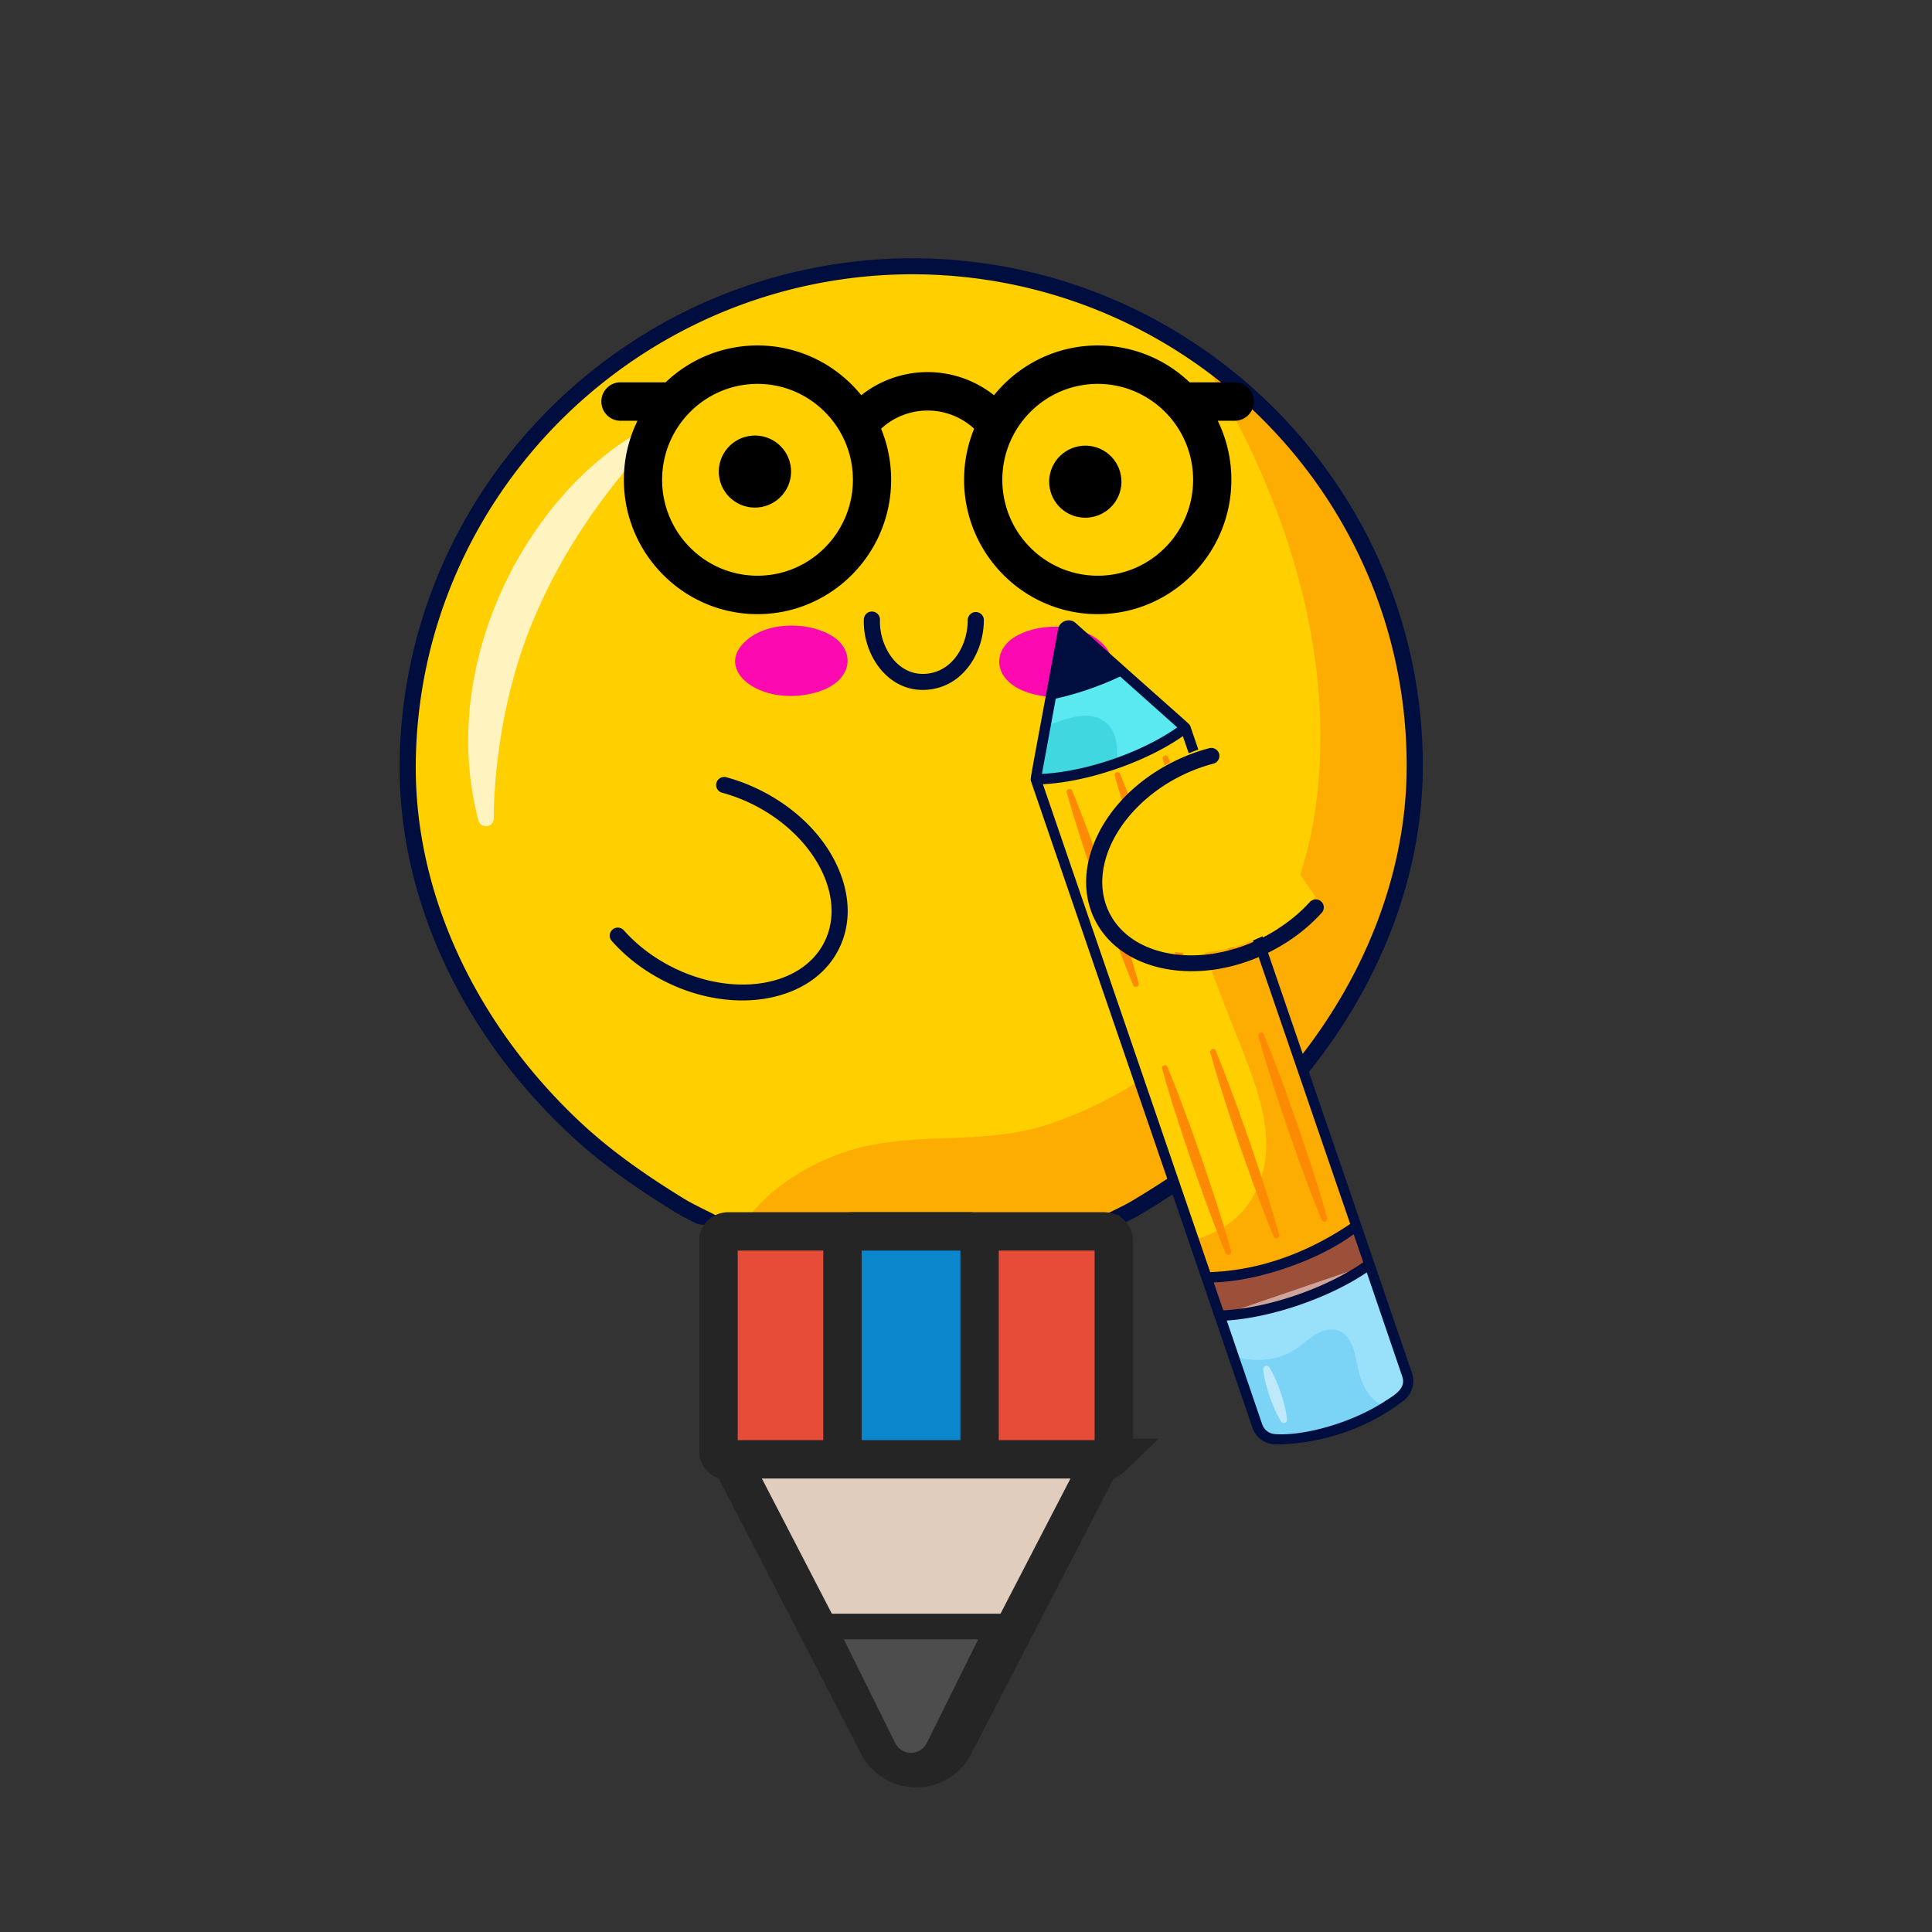
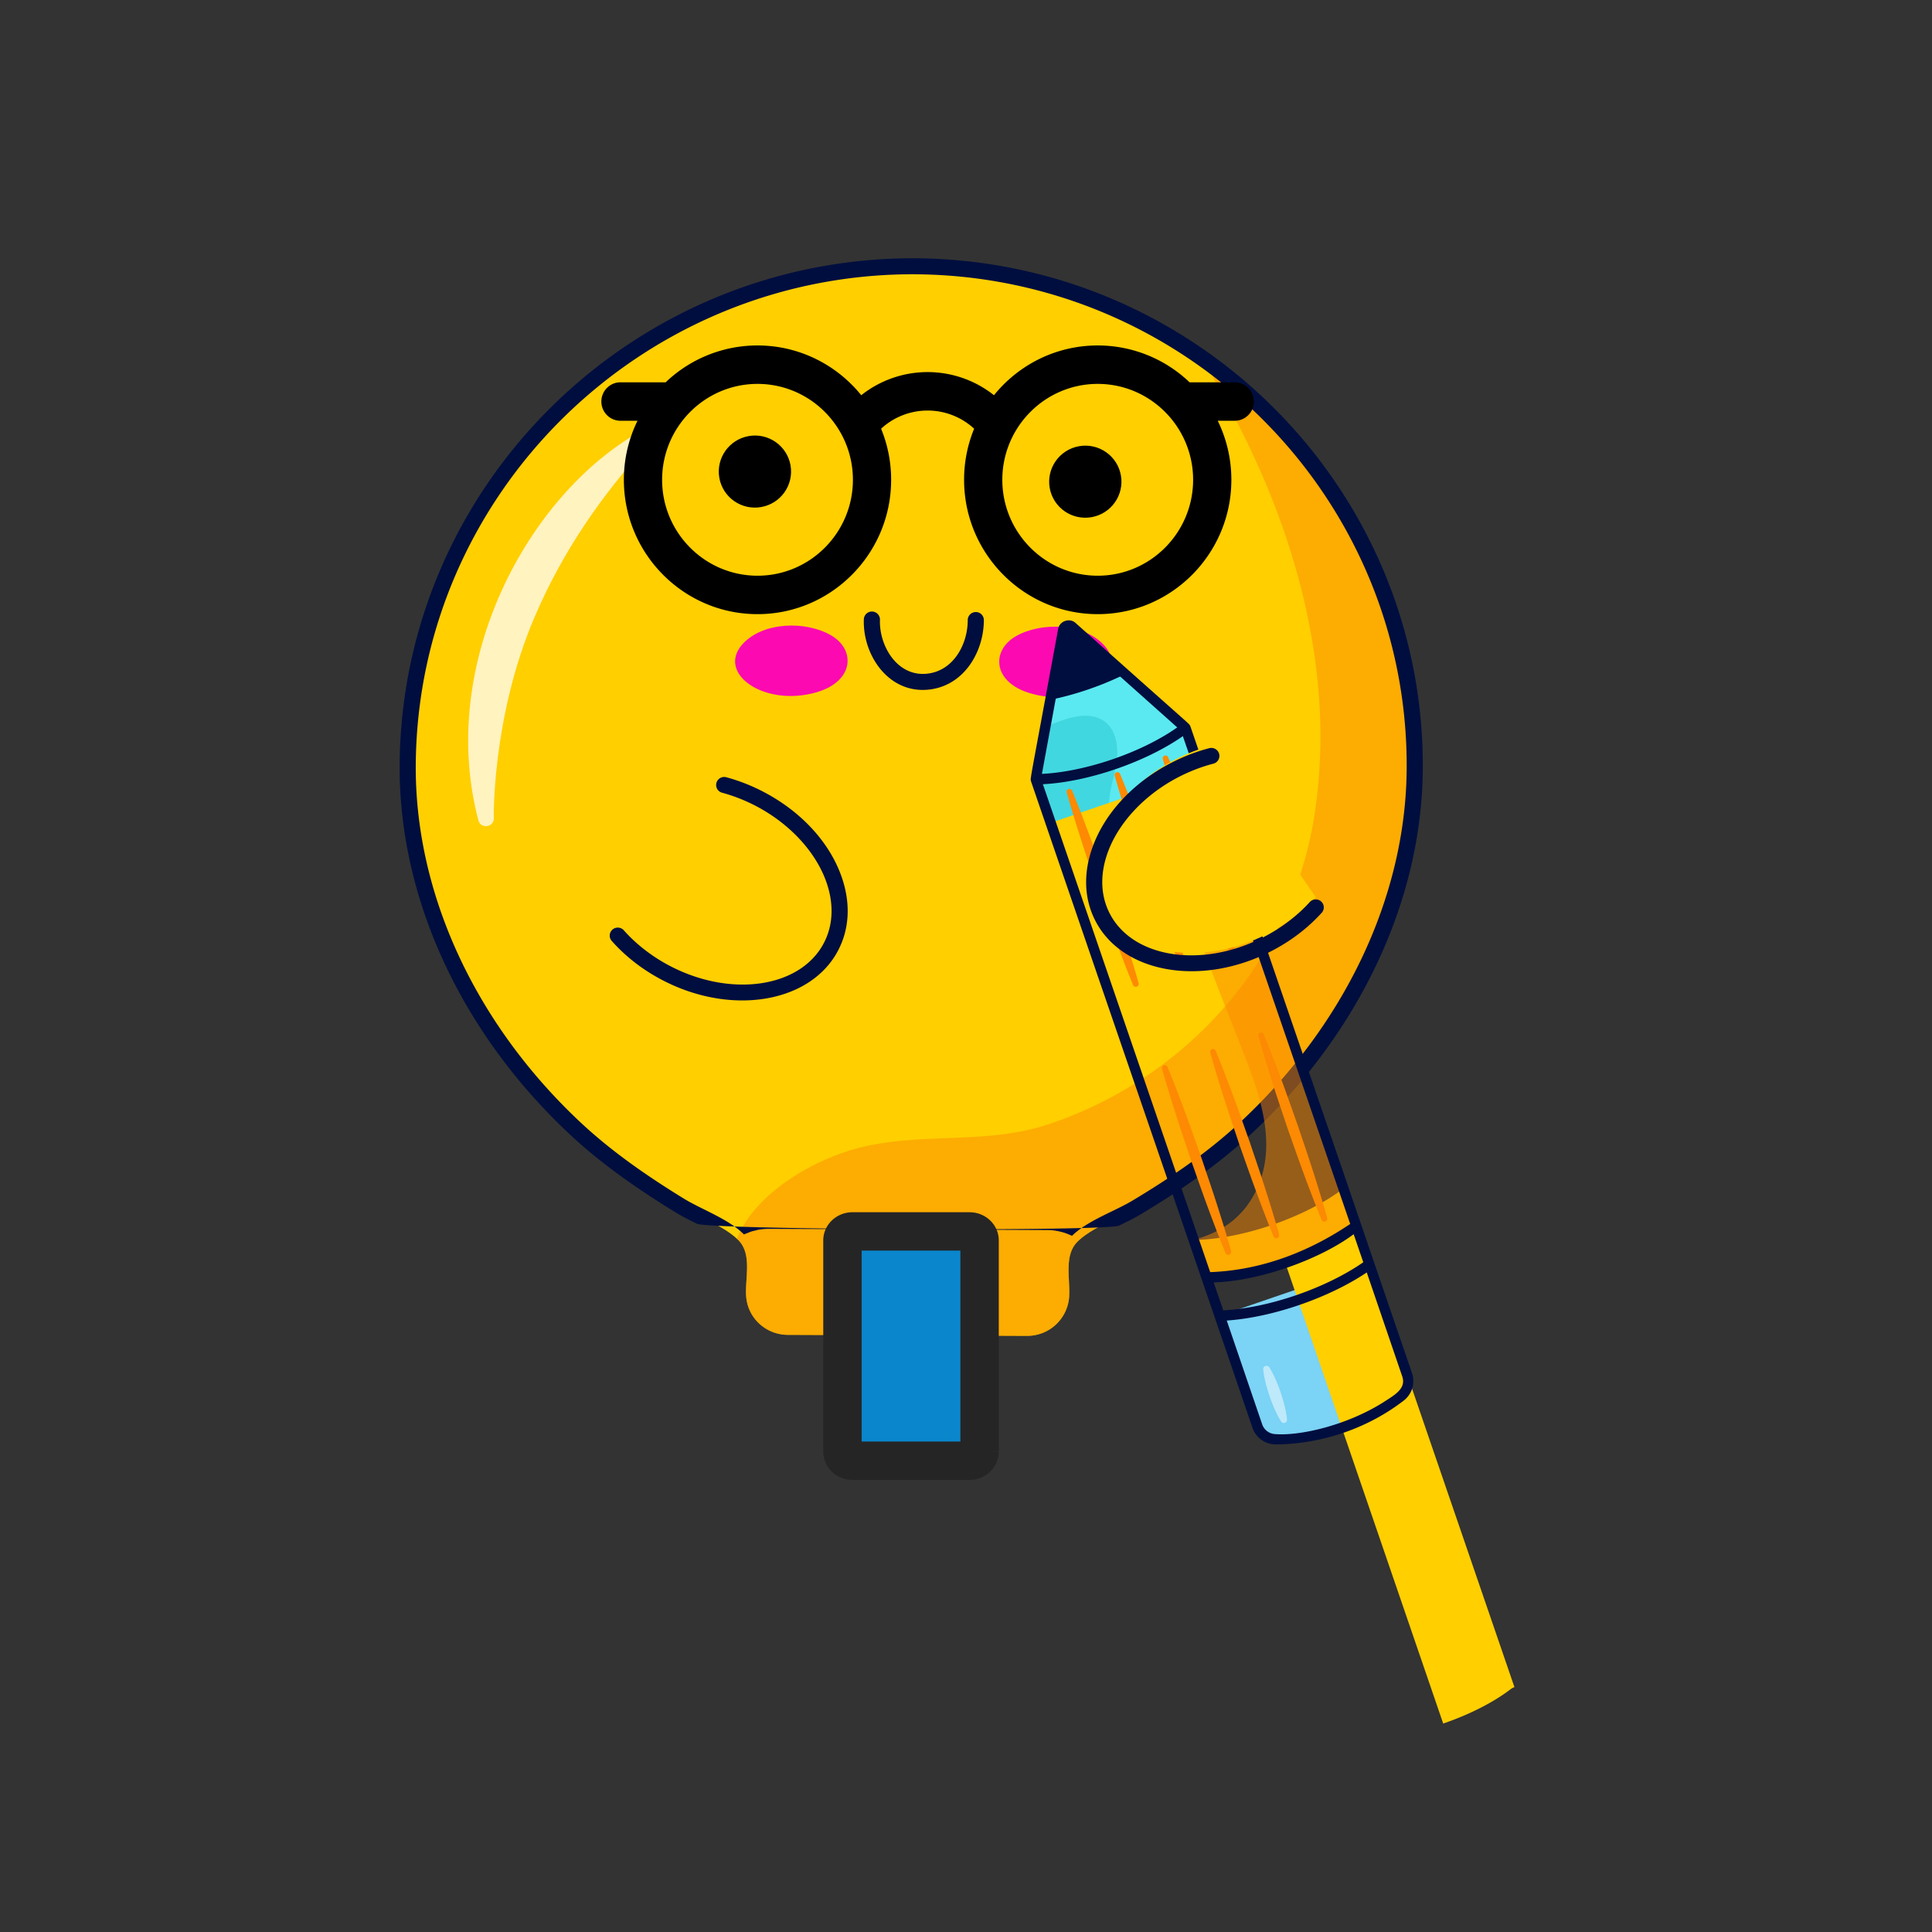
<svg xmlns="http://www.w3.org/2000/svg" xmlns:xlink="http://www.w3.org/1999/xlink" width="151" height="151" viewBox="0 0 151 151">
  <rect x="0" y="0" width="151" height="151" fill="#333333" stroke="none" />
  <defs>
    <path id="a" d="M0 0h151v151H0z" />
  </defs>
  <g fill="none" fill-rule="evenodd">
    <mask id="b" fill="#fff">
      <use xlink:href="#a" />
    </mask>
    <g mask="url(#b)">
      <g fill-rule="nonzero">
        <path d="M110.574 60.107c-.075 10.856-5.506 20.985-13.434 28.266-2.531 2.319-5.38 4.25-8.324 6.01-1.37.825-3.47 1.547-4.596 2.659-1.128 1.112-.523 3.062-.67 4.454a3.286 3.286 0 0 1-3.266 2.913l-18.735-.08c-1.679-.017-3.072-1.283-3.226-2.94-.129-1.393.503-3.338-.614-4.46-.038-.037-.074-.074-.117-.11-1.133-1.059-3.127-1.777-4.443-2.587-2.914-1.785-5.742-3.74-8.236-6.08-7.828-7.347-13.12-17.522-13.046-28.377.148-21.574 17.846-38.998 39.566-38.96l.106-.004v.005c8.458.057 16.27 2.758 22.65 7.305 9.999 7.135 16.475 18.817 16.385 31.986z" fill="#FFCF00" />
        <path d="M110.574 60.107c-.075 10.856-5.506 20.985-13.434 28.266-2.531 2.319-5.38 4.25-8.324 6.01-1.37.825-3.47 1.547-4.596 2.659-1.128 1.112-.523 3.062-.67 4.454a3.286 3.286 0 0 1-3.266 2.913l-18.735-.08c-1.679-.017-3.072-1.283-3.226-2.94-.129-1.393.503-3.338-.614-4.46-.038-.037-.074-.074-.117-.11 1.488-3.73 6.439-6.477 10.218-7.265 4.878-1.022 9.502-.116 14.225-1.71C92.778 84.22 100.904 75.04 102.7 63.922c1.793-11.124-1.407-22.576-6.83-32.454-.6-1.088-1.231-2.191-1.682-3.347 9.999 7.135 16.475 18.817 16.385 31.986z" opacity=".5" fill="#FD8A02" />
        <g fill="#FC09B2">
          <path d="M58.048 50.332c1.604-1.75 4.937-1.818 6.902-.678 1.945 1.128 1.81 3.618-1.172 4.464-4.085 1.157-7.811-1.515-5.73-3.786zM86.311 50.452c-1.58-1.765-4.912-1.86-6.893-.737-1.96 1.112-1.859 3.603 1.112 4.473 4.068 1.193 7.83-1.448 5.781-3.736z" />
        </g>
        <path d="M41.793 48.197c-3.406 7.94-3.205 16.04-3.195 15.787-.026.696-1.028.812-1.208.135-3.23-12.213 3.814-25.394 12.604-30.371.585-.331 1.184.414.73.907-3.67 3.98-6.758 8.456-8.93 13.542z" fill="#FFF" opacity=".75" />
      </g>
      <g transform="rotate(-10 171.002 -129.155)">
        <path d="M46.97 28.696a.629.629 0 0 0-.728.508c-.325 1.858-1.793 3.746-3.9 3.572-1.08-.087-1.75-.694-2.12-1.189-.71-.944-.997-2.352-.734-3.59a.63.63 0 0 0-1.233-.26c-.34 1.6.026 3.36.956 4.598.755 1.005 1.803 1.589 3.03 1.688.126.01.249.015.371.015 2.643 0 4.47-2.323 4.87-4.62a.626.626 0 0 0-.512-.722z" fill="#000E3F" fill-rule="nonzero" />
        <ellipse stroke="#000" fill="#000" cx="31.877" cy="14.886" rx="2.325" ry="2.316" />
        <ellipse stroke="#000" fill="#000" cx="57.169" cy="20.149" rx="2.325" ry="2.316" />
        <path d="m47.11.644-.097-.017C25.331-3.231 4.496 11.127.552 32.632c-1.869 10.19 1.06 21.377 8.034 30.697 1.808 2.414 4.078 4.801 7.14 7.511.435.384.939.757 1.471 1.15.869.643 31.445 6.171 32.484 5.874.642-.183 1.248-.356 1.79-.565 3.816-1.456 6.789-2.896 9.357-4.53 9.835-6.282 16.547-15.729 18.416-25.918C83.188 25.346 68.778 4.619 47.11.644zm30.895 45.982c-1.807 9.85-8.316 18.995-17.858 25.09-2.493 1.588-5.393 2.99-9.129 4.417-.491.188-1.07.354-1.684.53-1.224.348-2.49.71-3.423 1.35-.009-.007-.019-.012-.028-.018-.03-.022-.063-.04-.094-.062a4.404 4.404 0 0 0-.4-.244 4.277 4.277 0 0 0-.552-.246c-.056-.02-.111-.043-.169-.061a4.414 4.414 0 0 0-.568-.146L22.66 73.36a4.416 4.416 0 0 0-.735-.066c-.018 0-.037-.005-.055-.005-.087 0-.173.013-.26.018-.1.006-.199.008-.297.02-.117.016-.233.043-.35.068-.084.018-.17.03-.255.053-.01.003-.02.003-.028.006-.65-.93-1.707-1.712-2.73-2.468-.51-.377-.99-.733-1.384-1.08-2.998-2.654-5.212-4.98-6.969-7.324C2.83 53.54-.016 42.706 1.791 32.856c3.82-20.827 24.01-34.733 44.996-31l.11.02h-.005c20.976 3.848 34.933 23.923 31.113 44.75z" fill="#000E3F" fill-rule="nonzero" />
      </g>
      <g fill-rule="nonzero">
        <path d="M56.601 61.352c.917.248 1.838.604 2.739 1.071 5.088 2.64 7.592 7.835 5.592 11.602-2 3.768-7.745 4.682-12.834 2.041-1.519-.788-2.808-1.804-3.815-2.942" fill="#FFCF00" />
        <path d="M80.98 60.987a.332.332 0 0 1-.015-.17l.748-4.068.38-2.053.141-.774.866-4.702c.055-.3.46-.44.688-.236l3.568 3.176.587.525 4.644 4.14a.332.332 0 0 1 .096.138l1.022 2.982c.064.189-.055.406-.268.479l-6.754 2.321-4.178 1.435c-.213.073-.439-.022-.504-.215l-1.021-2.978z" fill="#41D7E0" />
        <path d="m98.267 111.45-2.94-8.617 11.708-4.008 2.94 8.617c.214.627.002 1.32-.526 1.716-.32.246-.685.503-1.089.765a16.46 16.46 0 0 1-8.626 2.566 1.533 1.533 0 0 1-1.467-1.038z" fill="#7BD3F5" />
        <g opacity=".5">
-           <path d="m96.403 105.99-1.077-3.157 11.709-4.008 2.94 8.617c.214.627.002 1.32-.526 1.716-.32.246-.685.503-1.089.765a2.533 2.533 0 0 1-1.005-.563c-.712-.658-1.05-1.625-1.251-2.573-.221-1.086-.456-2.418-1.5-2.796-.58-.21-1.237-.02-1.77.299-.53.317-.978.752-1.492 1.1-1.424.967-3.304 1.14-4.939.6z" fill="#B8EEFF" />
          <path d="m81.713 56.75.38-2.054.141-.774.866-4.702c.055-.3.46-.44.688-.236l3.568 3.176.587.525 4.644 4.14a.332.332 0 0 1 .096.138l1.022 2.982c.064.189-.055.406-.268.479l-6.754 2.321c.042-.957.361-1.915.537-2.868.233-1.264.119-2.783-.928-3.52-.868-.61-2.05-.455-3.06-.128-.502.163-1.004.366-1.519.52z" fill="#74FCFF" />
        </g>
-         <path d="m106.019 95.858 1.012 2.953c-1.467 1.072-3.434 2.058-5.582 2.797-2.149.738-4.306 1.17-6.121 1.225l-1.013-2.953a.984.984 0 0 1 .313-.052c1.675-.01 3.743-.41 5.825-1.125 2.082-.716 3.959-1.673 5.286-2.694a.984.984 0 0 1 .28-.151z" fill-opacity=".515" fill="#FF693F" />
-         <path d="M100.452 98.703c-2.083.715-4.148 1.115-5.825 1.125a.992.992 0 0 0-.313.051l-1.019-2.97L80.95 60.903c1.712-.012 3.874-.398 6.139-1.175 2.258-.78 4.206-1.803 5.562-2.845l.916 2.673 12.453 36.3a1.185 1.185 0 0 0-.284.15c-1.323 1.02-3.2 1.982-5.284 2.696z" fill="#FFCF00" />
+         <path d="M100.452 98.703c-2.083.715-4.148 1.115-5.825 1.125a.992.992 0 0 0-.313.051l-1.019-2.97c1.712-.012 3.874-.398 6.139-1.175 2.258-.78 4.206-1.803 5.562-2.845l.916 2.673 12.453 36.3a1.185 1.185 0 0 0-.284.15c-1.323 1.02-3.2 1.982-5.284 2.696z" fill="#FFCF00" />
        <g fill="#FD8A02">
          <path d="M98.766 80.826c.488 1.172.937 2.358 1.38 3.545.443 1.188.854 2.386 1.283 3.579.4 1.202.814 2.4 1.2 3.607a98.972 98.972 0 0 1 1.102 3.64.23.23 0 0 1-.433.15 100.04 100.04 0 0 1-1.376-3.546c-.441-1.188-.852-2.386-1.28-3.58-.397-1.203-.812-2.4-1.195-3.608a100.615 100.615 0 0 1-1.1-3.642.223.223 0 0 1 .42-.145zM91.306 59.198c.508 1.23.977 2.474 1.44 3.72.463 1.245.894 2.501 1.343 3.752.42 1.26.856 2.515 1.26 3.781.406 1.266.805 2.533 1.164 3.815a.23.23 0 0 1-.433.15c-.508-1.23-.975-2.475-1.437-3.72-.461-1.247-.892-2.503-1.34-3.754-.417-1.261-.852-2.517-1.256-3.783a110.146 110.146 0 0 1-1.16-3.816.222.222 0 0 1 .42-.145zM95.008 82.113c.488 1.172.937 2.359 1.38 3.547.443 1.188.854 2.387 1.283 3.58.4 1.203.816 2.401 1.2 3.61.386 1.208.765 2.418 1.104 3.642a.23.23 0 0 1-.433.15c-.487-1.173-.935-2.36-1.377-3.548-.441-1.189-.853-2.388-1.28-3.582-.397-1.204-.813-2.401-1.196-3.61-.384-1.21-.762-2.42-1.1-3.644a.223.223 0 0 1 .419-.145zM87.548 60.498a110.24 110.24 0 0 1 1.438 3.716c.464 1.245.894 2.5 1.343 3.75.42 1.26.855 2.513 1.26 3.778.404 1.265.803 2.531 1.162 3.812a.23.23 0 0 1-.433.15c-.508-1.23-.975-2.472-1.436-3.717-.461-1.245-.892-2.501-1.339-3.751-.417-1.26-.852-2.514-1.255-3.78a109.968 109.968 0 0 1-1.16-3.813.222.222 0 0 1 .42-.145zM91.25 83.4c.488 1.173.937 2.36 1.38 3.55.444 1.189.856 2.389 1.285 3.583.4 1.204.816 2.403 1.202 3.612.385 1.21.765 2.42 1.104 3.646a.23.23 0 0 1-.433.15 99.225 99.225 0 0 1-1.378-3.552c-.442-1.19-.854-2.39-1.28-3.584-.399-1.205-.815-2.404-1.198-3.614a100.49 100.49 0 0 1-1.102-3.646.222.222 0 0 1 .42-.146zM83.792 61.793c.508 1.228.976 2.47 1.438 3.714.463 1.244.894 2.499 1.342 3.747.42 1.26.854 2.513 1.259 3.777.404 1.264.803 2.53 1.161 3.81a.23.23 0 0 1-.433.15c-.507-1.23-.974-2.471-1.435-3.716-.46-1.244-.891-2.5-1.338-3.749-.417-1.26-.852-2.513-1.254-3.777-.404-1.265-.801-2.531-1.16-3.811a.223.223 0 0 1 .42-.145z" />
        </g>
        <path d="M94.627 99.828a.992.992 0 0 0-.313.051l-1.019-2.971c2.13-.589 3.763-1.686 4.786-3.667 1.679-3.26.668-6.82-.538-10.016-2.834-7.504-8.267-19.316-4.723-22.878.193-.194.453-.5.747-.79l12.453 36.3a1.185 1.185 0 0 0-.284.15c-2.796 2.157-7.707 3.8-11.11 3.821z" fill="#FD8A02" opacity=".5" />
        <path d="M100.127 111.098c-.389-.625-.657-1.29-.896-1.966-.227-.68-.425-1.37-.5-2.103a.259.259 0 0 1 .476-.163c.388.625.653 1.292.89 1.97.223.68.418 1.371.492 2.104a.25.25 0 0 1-.462.158z" fill="#FFF" opacity=".5" />
        <g fill="#000E3F">
          <path d="M87.942 52.684c-.87.433-1.834.837-2.861 1.19a23.958 23.958 0 0 1-2.988.82l.143-.774.864-4.699c.056-.303.459-.442.689-.237l3.565 3.177.588.523z" />
          <path d="M80.599 61.118c7.622 22.249 9.885 28.796 17.287 50.463a1.93 1.93 0 0 0 1.852 1.311c3.73-.043 7.255-1.337 9.953-3.411.669-.503.936-1.374.665-2.17-15.489-45.208 12.876 37.502-17.306-50.504l-.017-.05c-.01-.03-.03-.053-.046-.079-.12-.189.087.066-8.93-7.995-.459-.41-1.24-.15-1.353.464-2.346 12.782-2.192 11.588-2.105 11.97zm25.2 35.346.752 2.191c-2.855 1.99-7.338 3.57-10.943 3.759l-.749-2.185c3.533-.094 8.262-1.771 10.94-3.765zm2.346 13.118c-2.85 1.81-6.552 2.672-8.526 2.5a1.128 1.128 0 0 1-.97-.762h-.001l-2.768-8.11c3.607-.244 8.046-1.804 10.942-3.76l2.772 8.122c.327.96-.58 1.447-1.45 2.01zm-13.56-10.155L81.51 61.292c3.557-.177 8.103-1.764 10.939-3.757l13.08 38.127c-3.792 2.55-7.526 3.638-10.944 3.765zM83.49 49.305c.007-.008.03-.016.03-.02l8.49 7.568c-2.842 2.002-7.23 3.47-10.576 3.632l2.056-11.18z" />
        </g>
        <path d="M94.677 58.275c-.92.24-1.846.589-2.753 1.048-5.125 2.597-7.7 7.77-5.752 11.554 1.948 3.784 7.681 4.747 12.806 2.15 1.53-.776 2.833-1.781 3.855-2.91" fill="#FFCF00" />
        <g fill="#000E3F">
          <path d="M59.936 78.027c-2.495.44-5.408.006-8.13-1.406-1.555-.807-2.898-1.844-3.996-3.084a.622.622 0 0 1 .058-.882.633.633 0 0 1 .888.055c.982 1.108 2.239 2.076 3.635 2.801 4.773 2.477 10.15 1.679 11.984-1.777.707-1.33.809-2.9.296-4.54-.77-2.465-2.873-4.79-5.624-6.217a13.176 13.176 0 0 0-2.613-1.022.623.623 0 0 1-.44-.768.632.632 0 0 1 .774-.439c.975.264 1.94.64 2.864 1.12 3.087 1.601 5.361 4.136 6.242 6.952.614 1.964.48 3.864-.385 5.495-1.068 2.012-3.11 3.282-5.553 3.712zM95.326 75.712c-4.181.738-8.114-.634-9.715-3.745-.844-1.638-.95-3.54-.309-5.498.92-2.809 3.229-5.323 6.336-6.898.928-.47 1.896-.84 2.88-1.096a.636.636 0 0 1 .768.446.628.628 0 0 1-.45.764c-.896.234-1.78.57-2.628 1-2.77 1.404-4.903 3.71-5.708 6.168-.536 1.636-.455 3.207.233 4.543 1.787 3.472 7.151 4.315 11.96 1.879 1.406-.713 2.676-1.671 3.672-2.77a.633.633 0 0 1 .89-.049c.259.23.28.626.046.884-1.115 1.23-2.474 2.256-4.039 3.049a14.18 14.18 0 0 1-3.936 1.323z" />
        </g>
      </g>
      <g stroke="#252525">
-         <path d="M86.293 96.245c.214 0 .41.082.551.22a.674.674 0 0 1 .209.482v16.516c0 .19-.082.36-.209.483a.786.786 0 0 1-.55.22H56.917a.786.786 0 0 1-.551-.22.674.674 0 0 1-.209-.483V96.947c0-.19.082-.36.209-.483a.786.786 0 0 1 .55-.219h29.376z" stroke-width="3" fill="#E64C38" />
        <path d="M75.775 96.245c.224 0 .429.083.576.225.127.122.21.29.21.477v16.516a.662.662 0 0 1-.21.477.827.827 0 0 1-.576.226H66.63a.827.827 0 0 1-.576-.226.662.662 0 0 1-.21-.477V96.947c0-.187.083-.355.21-.477a.827.827 0 0 1 .576-.225z" stroke-width="3" fill="#0986CC" />
-         <path d="m57.08 114.056 11.555 22.322a3.337 3.337 0 0 0 5.942 0l11.555-22.322H57.079z" stroke-width="3" fill="#E0CDBD" stroke-linecap="round" stroke-linejoin="round" />
-         <path d="m78.064 127.126-4.726 9.539a2.391 2.391 0 0 1-1.383 1.21 2.355 2.355 0 0 1-1.818-.13 2.405 2.405 0 0 1-1.07-1.08l-4.727-9.54h13.724z" stroke-width="2" fill="#4D4D4D" />
      </g>
      <g fill="#000" fill-rule="nonzero">
        <path d="M96.506 29.88h-3.532A10.378 10.378 0 0 0 85.795 27c-3.269 0-6.191 1.518-8.108 3.889a8.347 8.347 0 0 0-10.374 0C65.396 28.518 62.473 27 59.205 27a10.378 10.378 0 0 0-7.179 2.88h-3.532c-.825 0-1.494.673-1.494 1.502 0 .83.669 1.503 1.494 1.503h1.331A10.482 10.482 0 0 0 48.76 37.5c0 5.79 4.686 10.5 10.445 10.5s10.444-4.71 10.444-10.5c0-1.413-.28-2.762-.785-3.993a5.364 5.364 0 0 1 7.272 0 10.49 10.49 0 0 0-.785 3.993c0 5.79 4.685 10.5 10.444 10.5 5.76 0 10.445-4.71 10.445-10.5 0-1.655-.384-3.222-1.065-4.615h1.33c.826 0 1.495-.673 1.495-1.503 0-.83-.669-1.502-1.494-1.502zM59.205 44.996c-4.111 0-7.456-3.363-7.456-7.496 0-4.133 3.345-7.496 7.456-7.496 4.111 0 7.456 3.363 7.456 7.496 0 4.133-3.345 7.496-7.456 7.496zm26.59 0c-4.111 0-7.456-3.363-7.456-7.496 0-4.133 3.345-7.496 7.456-7.496 4.111 0 7.456 3.363 7.456 7.496 0 4.133-3.345 7.496-7.456 7.496z" />
      </g>
    </g>
  </g>
</svg>